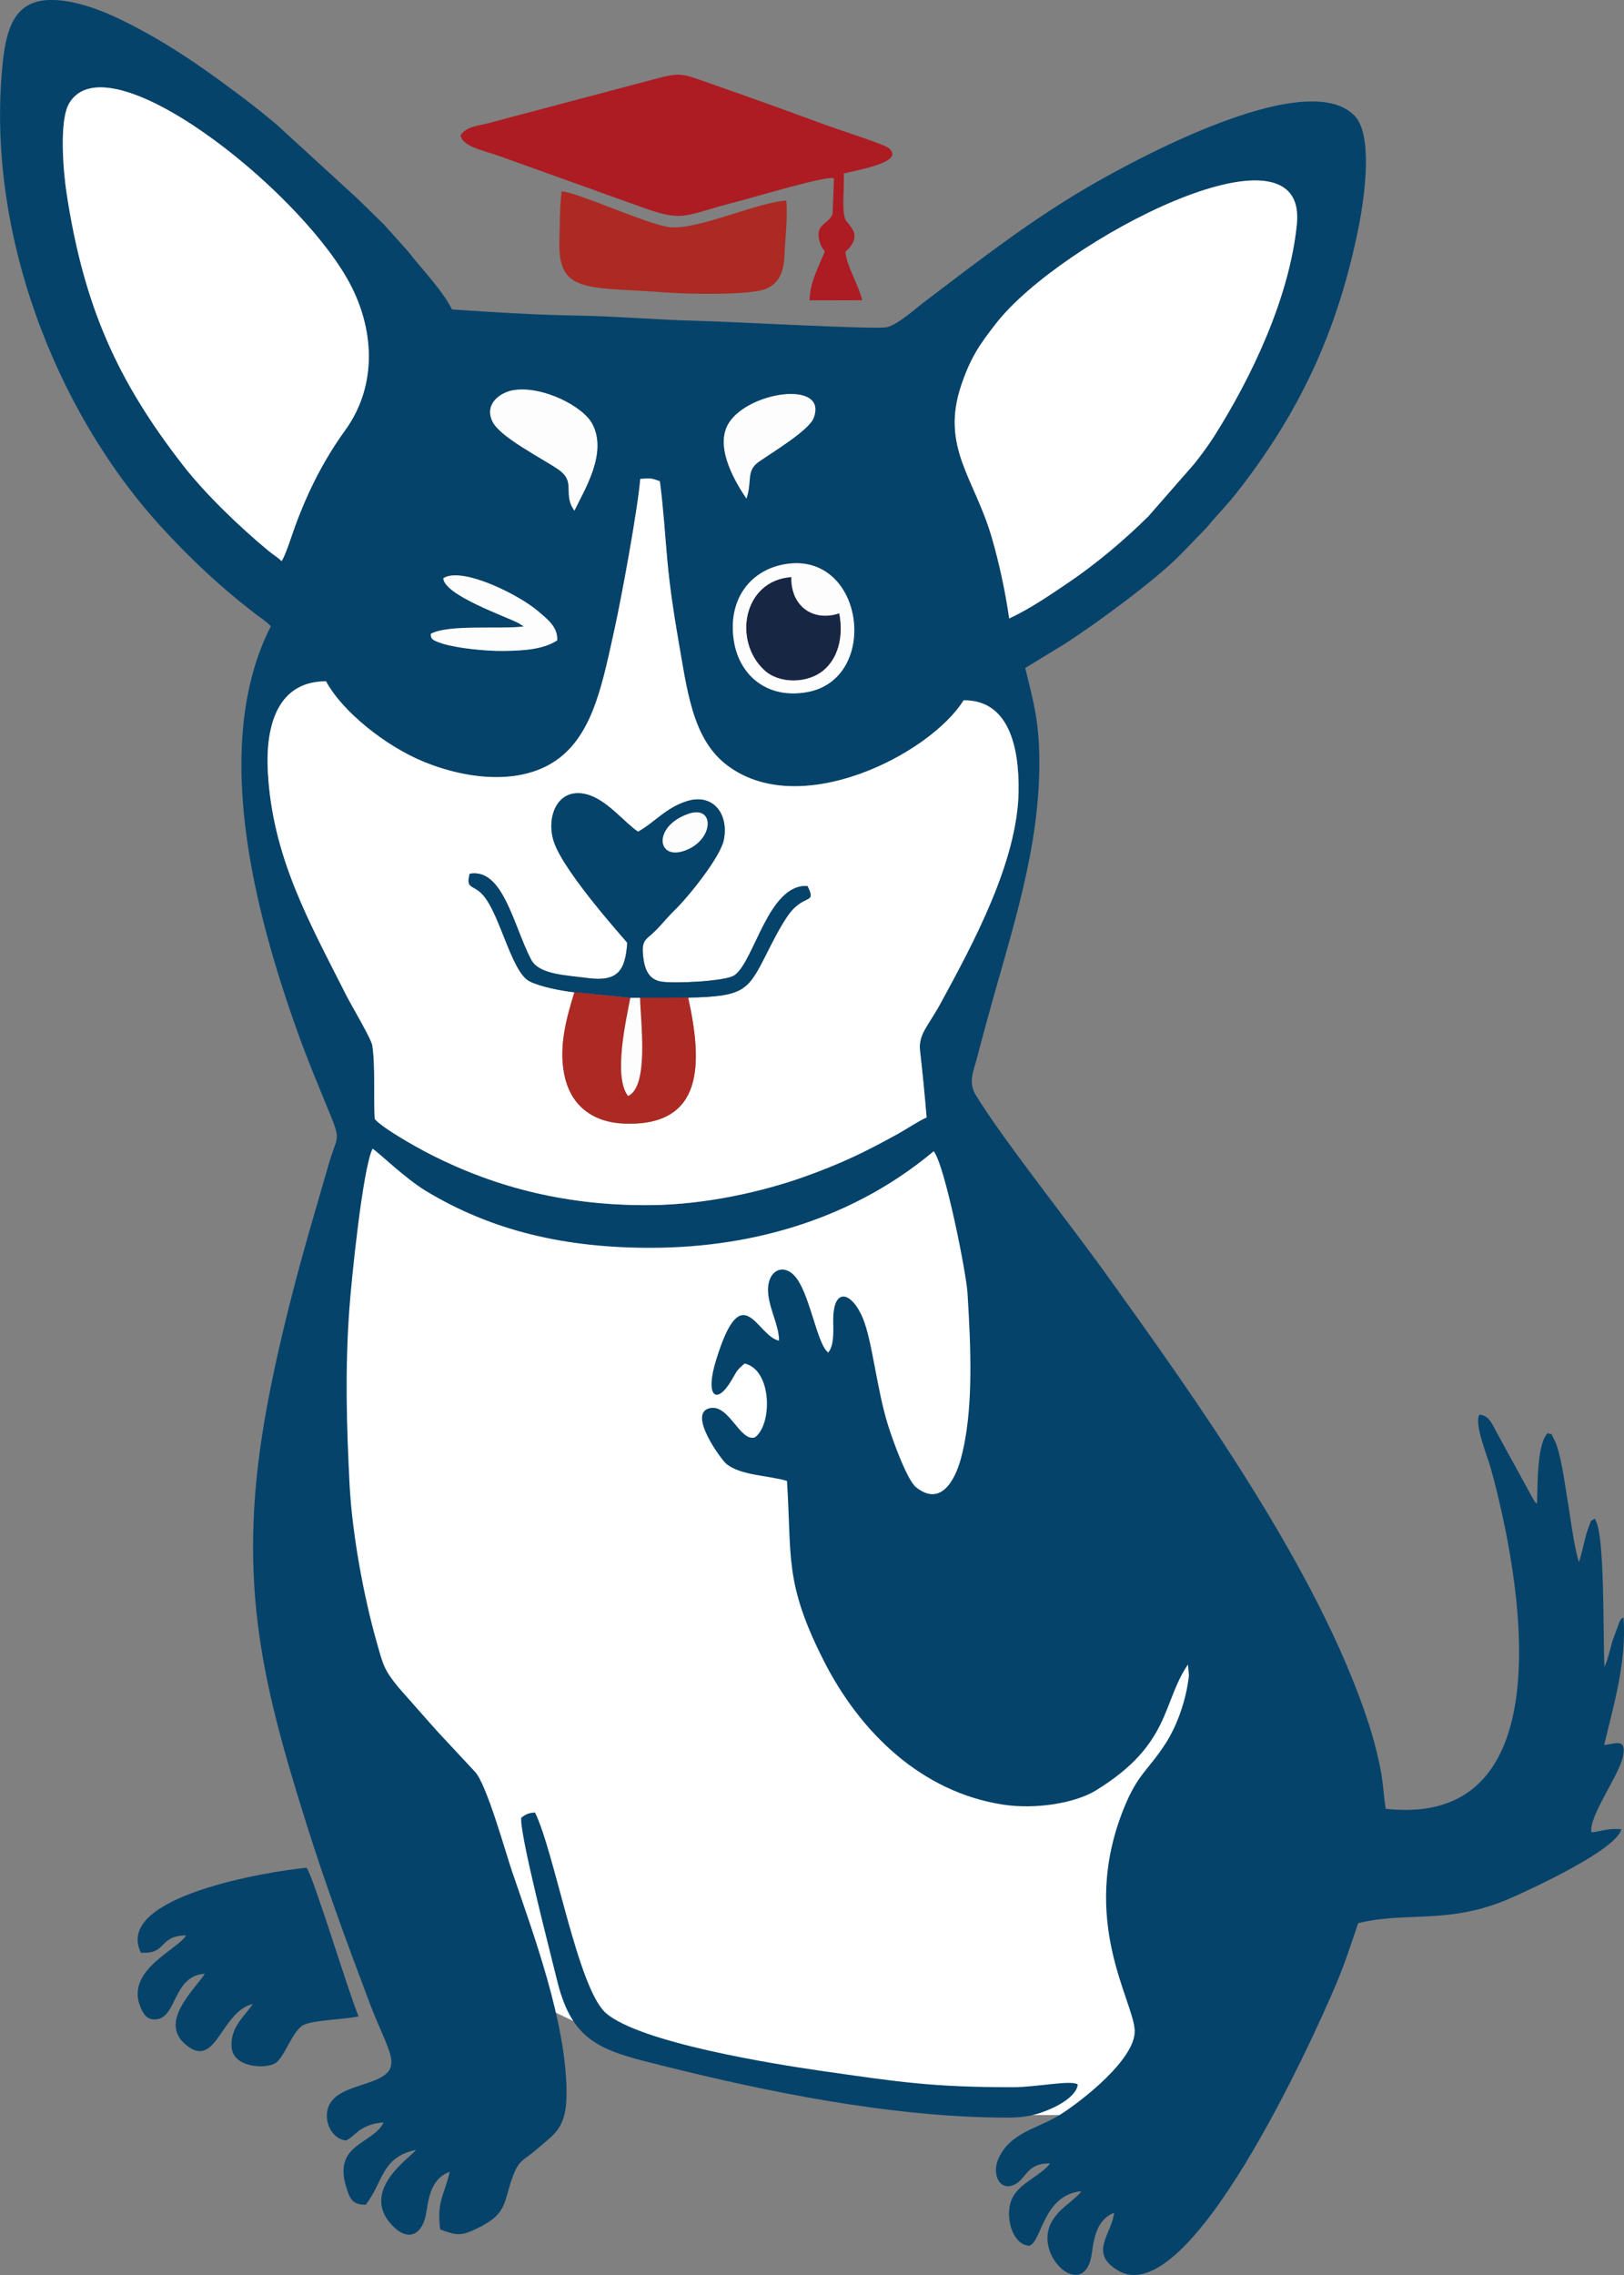
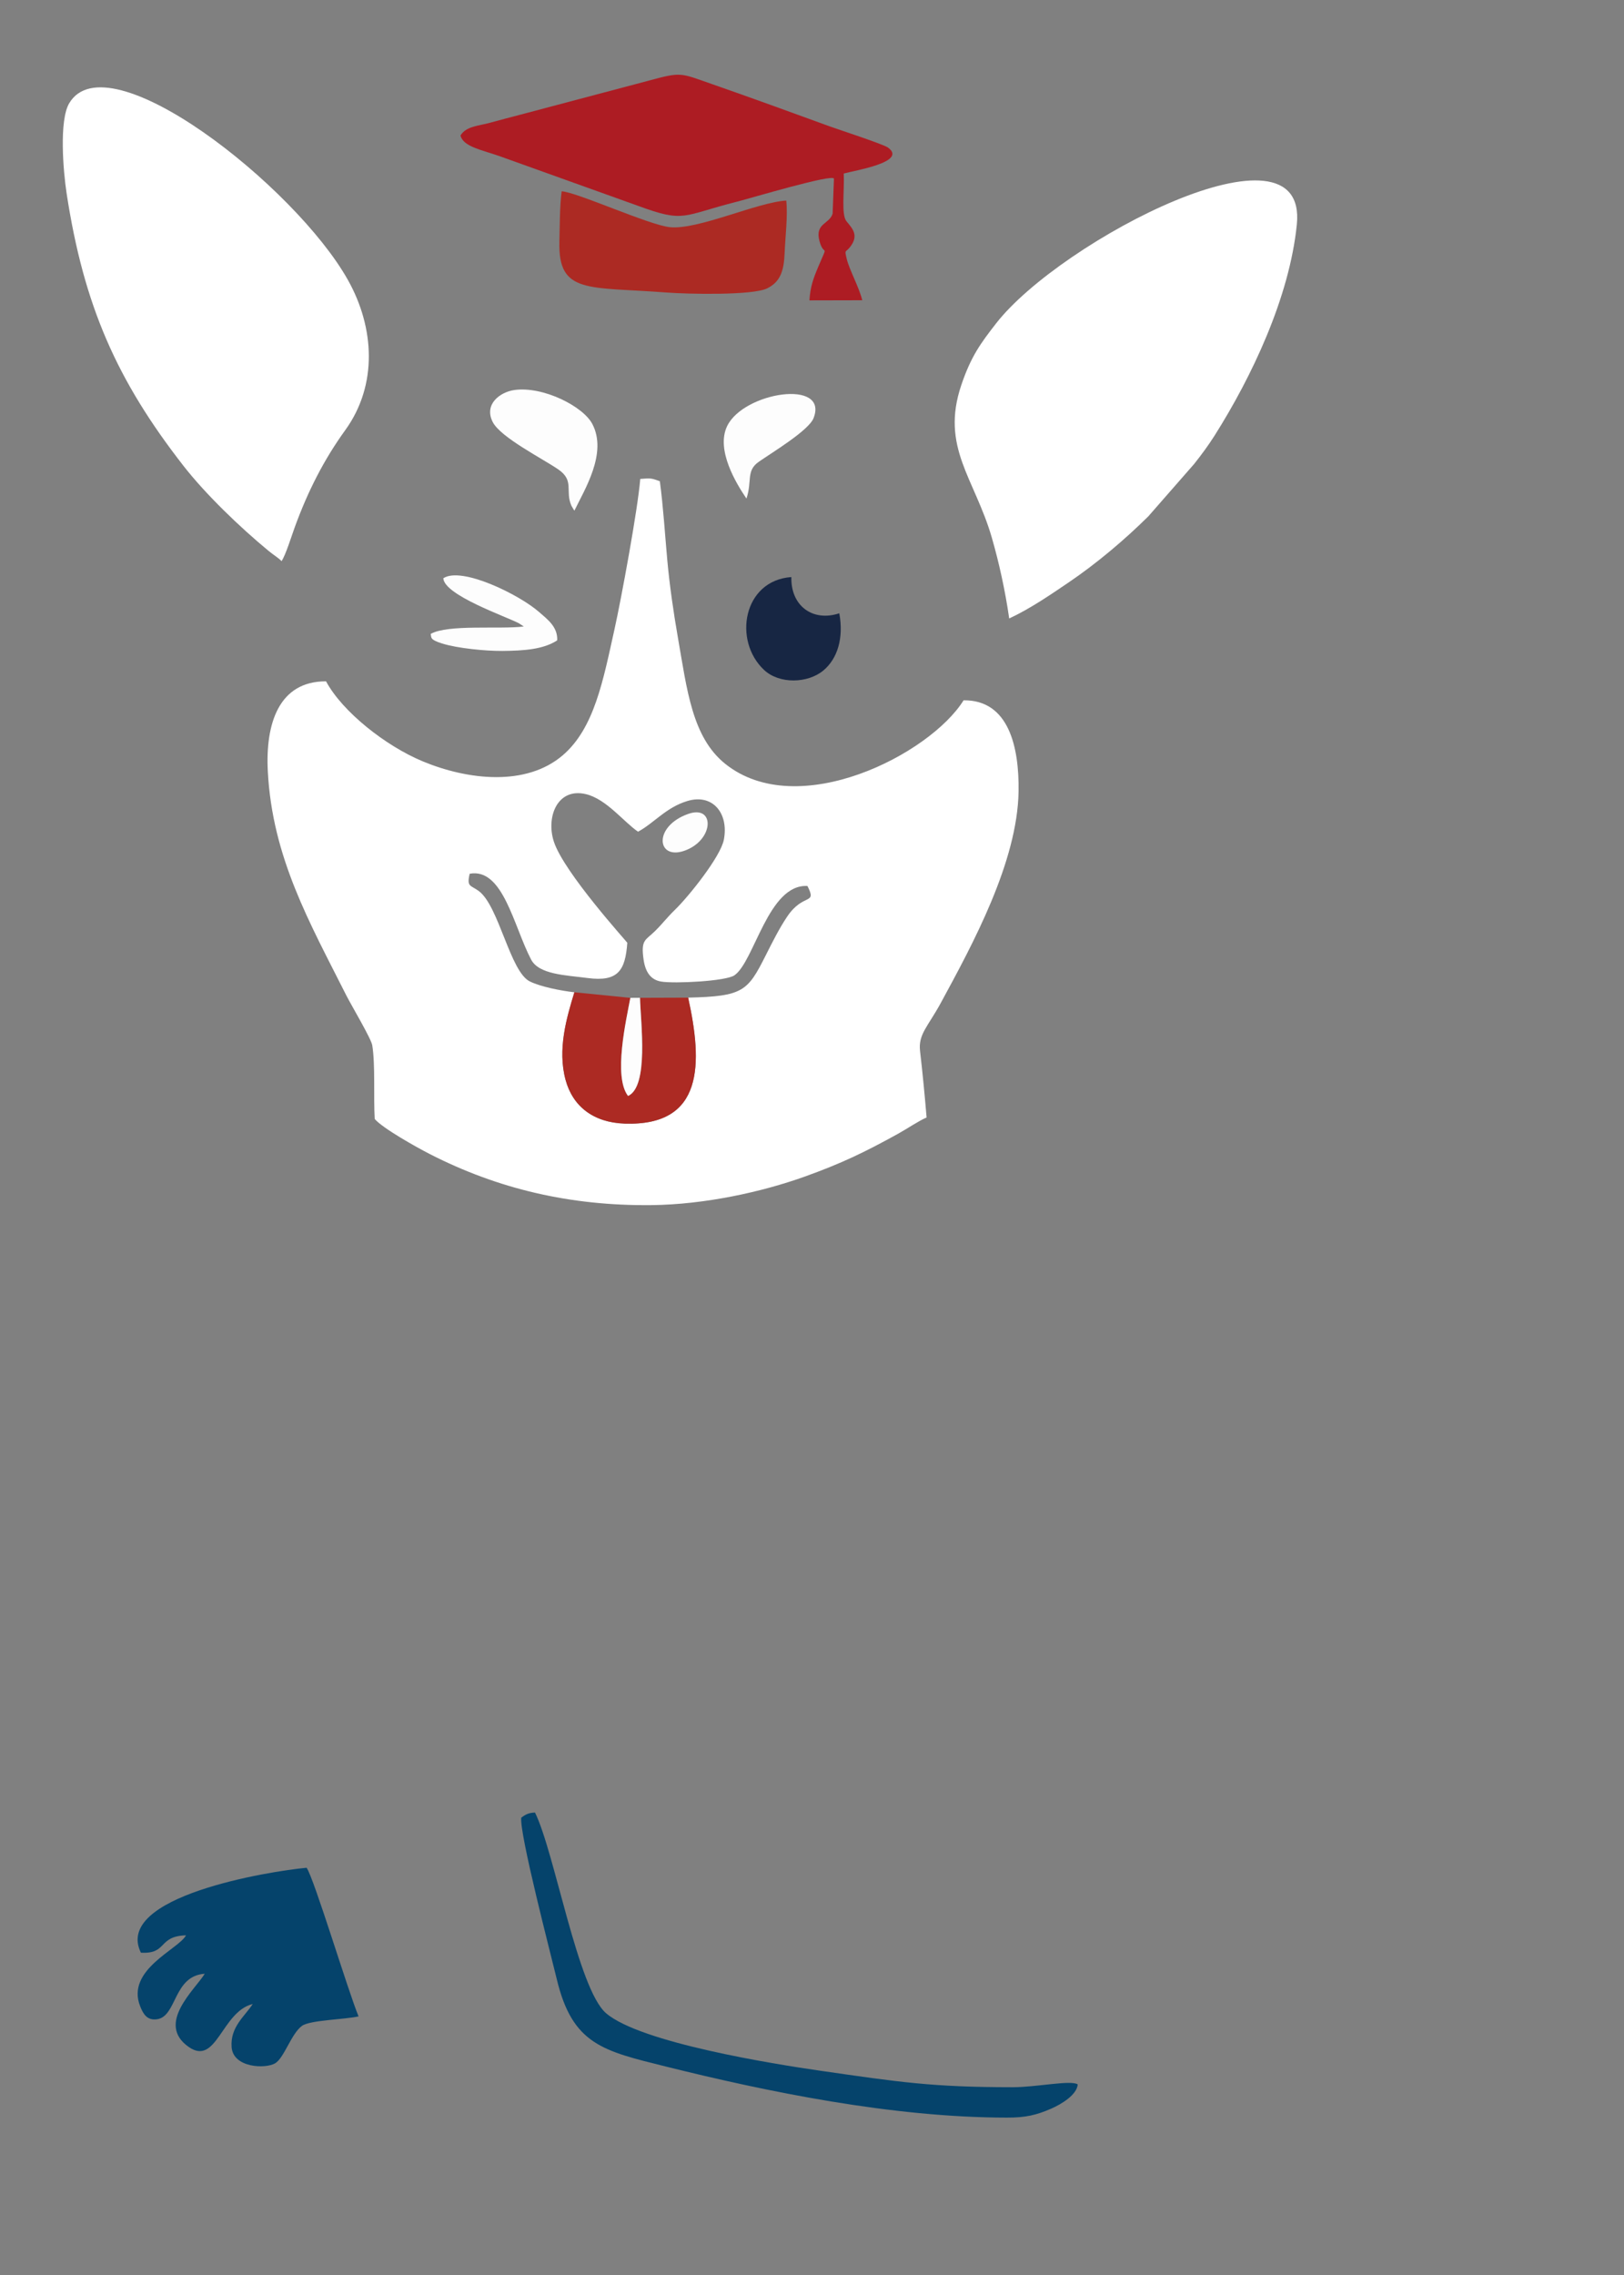
<svg xmlns="http://www.w3.org/2000/svg" width="215" height="301" viewBox="0 0 215 301" fill="none">
  <rect x="0" y="0" width="215" height="301" fill="#808080" stroke="none" />
  <g clip-path="url(#clip0_18_1332)">
-     <path d="M168.005 215.168L126.885 149.324L109.849 157.555L81.065 162.846L61.68 157.555L47.581 149.324L42.882 168.725L40.532 211.641L69.904 264.551L81.065 269.842L132.172 279.836H158.606L168.005 215.168Z" fill="white" />
-     <path fill-rule="evenodd" clip-rule="evenodd" d="M43.173 90.146C45.312 94.138 51.028 98.681 55.992 100.739C61.921 103.198 69.638 104.094 74.506 99.93C78.684 96.357 79.854 90.035 81.361 83.245C82.27 79.153 84.45 67.321 84.769 63.362C86.179 63.258 86.189 63.246 87.361 63.668C87.809 66.969 88.055 70.906 88.351 74.142C88.658 77.505 89.184 81.102 89.747 84.323C90.96 91.263 91.633 97.559 96.037 101.074C105.658 108.753 123.121 99.803 127.575 92.653C133.577 92.591 134.937 98.866 134.854 104.68C134.718 114.012 128.79 124.914 124.556 132.697C122.854 135.824 121.552 136.836 121.812 139.065C122.154 142.01 122.425 144.857 122.678 147.851C121.58 148.321 120.137 149.321 118.854 150.029C114.495 152.435 111.441 153.917 106.53 155.676C100.869 157.702 93.314 159.373 86.219 159.445C75.498 159.554 65.94 157.304 56.925 152.698C55.145 151.789 50.645 149.267 49.616 148.049C49.442 145.145 49.712 140.965 49.291 138.306C49.15 137.417 46.498 132.975 45.863 131.716C40.974 122.02 36.071 113.466 35.464 102.089C35.123 95.728 36.924 90.115 43.179 90.144L43.173 90.146ZM103.546 74.72C114.383 72.46 116.711 89.812 106.861 91.572C101.464 92.537 97.876 89.249 97.172 84.852C96.29 79.353 99.294 75.607 103.547 74.72H103.546ZM69.342 82.887L68.683 82.453C66.984 81.57 58.789 78.734 58.691 76.501C61.106 74.918 68.739 78.657 71.379 80.985C72.419 81.903 73.862 82.92 73.765 84.723C71.944 85.918 69.359 86.099 66.518 86.122C64.323 86.141 60.557 85.778 58.528 85.138C56.917 84.63 57.118 84.377 57.02 83.869C59.31 82.57 66.213 83.286 69.34 82.887H69.342ZM76.048 67.558C76.005 67.509 75.957 67.438 75.934 67.402L75.645 66.906C74.783 64.93 76.069 63.606 73.934 62.123C71.882 60.7 66.271 57.887 65.224 55.823C64.037 53.478 66.209 51.863 68.112 51.601C71.903 51.078 77.193 53.756 78.423 56.103C80.44 59.955 77.384 64.786 76.048 67.558ZM98.822 65.963C97.497 64.014 94.739 59.537 96.269 56.374C98.455 51.853 109.754 50.12 107.706 55.331C107.066 56.961 102.199 59.883 100.466 61.093C98.735 62.303 99.612 63.615 98.824 65.965L98.822 65.963ZM133.606 81.827C133.088 78.186 132.248 74.379 131.299 71.11C129.026 63.281 124.487 59.159 127.268 50.943C128.548 47.158 129.815 45.435 131.873 42.791C140.436 31.798 173.185 14.845 171.688 29.701C170.709 39.403 165.665 49.936 160.814 57.607C159.97 58.941 159.046 60.186 158.089 61.392L152.023 68.32C148.899 71.409 145.178 74.556 141.499 77.046C139.132 78.649 136.401 80.534 133.606 81.829V81.827ZM37.276 74.243C36.813 73.767 36.245 73.452 35.554 72.884C31.825 69.814 27.241 65.418 24.303 61.653C15.47 50.331 11.091 40.44 8.817 25.572C8.37 22.652 7.811 15.932 9.165 13.656C14.252 5.112 39.061 24.605 46.045 37.017C49.616 43.363 50.012 50.965 45.703 56.919C42.877 60.824 40.742 65.026 39.02 69.762C38.57 71.005 37.831 73.403 37.276 74.243ZM35.848 82.868C27.775 98.728 33.945 121.186 39.243 136.128C40.635 140.055 42.278 143.951 43.776 147.608C45.152 150.963 44.581 150.422 43.579 153.824C42.951 155.958 42.446 157.771 41.784 160.019C39.363 168.268 37.015 177.149 35.376 185.935C31.199 208.317 34.481 221.966 40.517 241.15C43.078 249.288 45.883 256.93 48.863 264.827C51.49 271.789 53.73 273.71 49.279 275.375C47.339 276.101 45.001 276.572 43.904 277.995C42.457 279.874 43.666 283.033 45.827 283.199C46.62 282.815 47.078 282.168 47.842 281.701C48.714 281.168 49.581 280.907 50.795 280.812C49.364 283.749 44.02 283.597 45.856 289.432C46.295 290.831 46.633 291.739 48.413 291.7C50.778 288.713 50.438 285.424 55.064 284.447C54.633 285.286 47.246 289.868 52.128 294.645C54.157 296.631 56.023 295.594 56.457 292.622C56.84 289.987 57.412 288.172 59.53 287.338C58.925 290.236 57.78 291.154 58.275 294.974C60.54 295.795 60.994 295.873 63.153 294.844C67.359 292.836 66.559 291.345 68 287.68C68.785 285.682 69.487 285.737 70.86 284.533C73.431 282.28 75.069 281.679 75.007 276.657C74.891 267.399 70.682 256.065 67.777 247.565C66.951 245.145 64.425 236.062 62.89 234.43L58.437 229.649C57.952 229.153 57.503 228.608 57 228.067L52.776 223.284C50.807 220.882 50.739 220.33 49.855 217.22C48.186 211.35 46.62 203.027 46.281 196.433C45.879 188.545 45.672 181.29 46.239 173.347C46.538 169.132 48.026 154.602 49.32 151.98C50.004 152.365 53.631 155.901 56.335 157.539C65.242 162.933 75.003 165.115 86.216 165.094C100.459 165.066 113.475 160.815 123.61 152.315C125.057 154.05 127.916 168.288 128.09 171.116C128.517 178.073 128.956 186.647 127.196 193.037C126.44 195.781 124.579 199.409 121.28 196.781C120.104 195.843 118.237 190.691 117.605 188.695C116.081 183.891 115.506 177.558 114.267 174.496C112.82 170.927 110.234 170.071 110.311 174.881C110.334 176.301 110.406 178.069 109.65 178.954C108.104 177.84 107.182 170.76 105.081 168.686C103.428 167.054 101.37 168.346 101.714 171.31C101.958 173.401 103.139 175.457 103.137 177.383C100.169 176.799 98.277 168.634 94.79 179.987C93.304 184.823 94.869 185.994 96.869 182.58C97.641 181.259 97.532 181.323 98.571 180.403C102.255 181.23 102.261 188.557 99.929 190.181C97.967 190.78 96.552 185.838 94.041 186.297C90.867 186.877 95.517 193.173 96.171 193.694C98.114 195.244 101.681 195.186 104.188 195.939C104.841 206.057 103.812 209.346 109.013 219.645C113.889 229.301 122.094 237.159 132.879 238.777C137.039 239.401 142.283 238.614 145.116 236.869C155.031 230.765 153.804 225.34 157.27 220.225L157.402 221.656C157.079 224.77 155.891 228.252 154.257 230.759C151.938 234.317 150.619 234.698 148.774 239.285C142.811 254.094 150.099 264.709 150.222 268.665C150.338 272.425 143.271 277.937 140.403 279.756C137.397 281.662 133.801 282.078 132.2 285.566C131.194 287.754 132.455 290.174 134.534 288.913C135.921 288.071 136.039 286.176 139.024 286.239C137.865 287.812 135.103 288.767 134.076 290.703C132.896 292.926 133.917 297.01 136.275 297.131C137.935 296.602 138.07 290.384 143.172 289.913C143.134 289.969 143.064 289.979 143.039 290.074L142.77 290.378C141.513 291.627 140.08 292.381 139.174 294.072C136.755 298.6 143.735 304.746 144.571 297.989C144.886 295.431 145.534 293.546 147.495 292.762C147.193 295.594 144.037 298.121 148.087 300.445C157.495 305.847 173.718 269.984 176.805 262.717C178.001 259.902 178.78 257.496 179.807 254.45C186.298 252.846 191.826 254.711 199.951 251.153C202.824 249.897 214.071 244.704 214.649 242.014C212.784 241.889 212.129 242.261 210.701 242.447C210.255 240.411 214.285 235.027 214.846 232.465C215.407 229.9 213.862 230.726 212.37 230.884C213.682 225.412 215.37 219.768 214.935 213.999C214.446 214.355 214.889 213.808 214.417 214.543L213.473 217.101C213.121 218.295 212.904 219.466 212.421 220.538C212.179 216.934 212.55 202.692 211.119 200.934C210.473 201.344 210.725 201.023 210.361 201.943C209.765 203.449 209.562 205.174 209.026 206.687C208.311 204.316 207.879 200.473 207.433 197.917C207.117 196.114 206.63 192.037 205.702 190.352C205.115 189.29 205.765 189.948 204.887 189.629C203.468 191.035 203.562 196.524 203.491 198.954C203.065 198.578 203.398 198.985 202.986 198.356L198.292 189.788C197.654 188.738 197.247 187.233 195.859 187.18C195.126 188.384 196.936 192.714 197.358 194.241C201.207 208.214 207.616 241.982 183.451 239.32C183.14 237.166 183.087 235.488 182.625 233.383C182.209 231.479 181.786 229.857 181.194 228.036C174.656 207.885 158.234 184.99 146.286 168.371C141.579 161.822 132.709 150.665 129.208 144.929C128.109 143.13 128.894 141.782 129.442 139.617C129.918 137.736 130.393 136.044 130.875 134.284C133.887 123.281 137.722 112.199 137.596 100.414C137.54 95.264 136.807 92.832 135.734 88.38L141.072 85.122C145.228 82.436 153.294 76.531 156.551 73.107L159.738 69.814C160.998 68.268 162.377 66.904 163.686 65.24C171.947 54.746 177.094 43.912 179.854 30.102C180.633 26.204 181.836 17.898 179.324 15.308C172.66 8.436 148.002 22.288 142.354 25.739C135.039 30.209 129.113 34.848 122.347 39.963C121.214 40.821 118.576 43.229 117.152 43.326C114.125 43.532 97.221 42.57 92.453 42.453C87.097 42.323 81.57 41.836 76.251 41.749C70.756 41.659 65.282 41.311 59.84 40.944C58.567 38.38 55.672 35.406 54.018 33.261L50.825 29.699C49.44 28.328 48.538 27.49 47.289 26.243L36.585 16.447C35.336 15.409 34.048 14.349 32.702 13.331C27.518 9.414 22.555 5.814 16.132 2.661C13.517 1.377 8.913 -0.488 5.436 0.109C1.538 0.78 0.718 4.614 0.318 8.722C-1.802 30.499 7.128 54.199 21.429 69.805C25.286 74.014 29.412 77.873 33.922 81.298C34.616 81.825 35.249 82.214 35.856 82.862L35.848 82.868Z" fill="#05436B" />
    <path fill-rule="evenodd" clip-rule="evenodd" d="M91.103 131.997C93.014 140.66 93.229 149.012 82.715 148.664C78.544 148.526 75.829 146.367 74.881 142.906C73.767 138.833 75.026 134.626 76.038 131.288C74.181 131.071 71.585 130.555 70.15 129.855C67.518 128.569 66.056 119.851 63.375 117.881C62.307 117.097 61.756 117.375 62.182 115.603C66.597 114.792 67.996 122.536 70.309 126.949C71.353 128.941 74.829 129.013 77.809 129.402C81.811 129.927 82.784 128.423 83.047 124.736C83.016 124.625 74.678 115.465 73.33 111.371C72.257 108.115 73.785 104.161 77.581 105.075C80.278 105.724 82.556 108.731 84.471 110.042C86.645 108.854 88.167 106.837 91.002 105.979C94.347 104.968 96.507 107.605 95.83 111.106C95.397 113.351 91.153 118.638 89.358 120.373C88.289 121.408 87.703 122.221 86.695 123.211C85.465 124.419 84.809 124.306 85.208 126.986C85.449 128.61 86.142 129.645 87.544 129.872C89.308 130.158 96.081 129.828 97.228 129.042C99.878 127.225 101.706 116.926 106.899 117.224C108.195 119.801 106.379 118.062 104.216 121.271C103.17 122.824 102.249 124.666 101.362 126.426C98.981 131.147 98.389 131.825 91.107 131.995L91.103 131.997ZM43.173 90.146C36.918 90.117 35.117 95.731 35.458 102.091C36.065 113.47 40.97 122.022 45.857 131.718C46.492 132.977 49.145 137.419 49.285 138.308C49.706 140.967 49.436 145.147 49.61 148.051C50.637 149.269 55.139 151.792 56.919 152.7C65.934 157.306 75.492 159.556 86.213 159.447C93.31 159.375 100.865 157.705 106.524 155.678C111.435 153.919 114.489 152.437 118.848 150.031C120.131 149.323 121.574 148.323 122.672 147.853C122.419 144.859 122.148 142.012 121.806 139.067C121.546 136.838 122.848 135.826 124.55 132.699C128.784 124.914 134.714 114.014 134.848 104.682C134.931 98.868 133.573 92.593 127.569 92.656C123.113 99.806 105.652 108.755 96.031 101.076C91.627 97.561 90.954 91.265 89.741 84.325C89.178 81.106 88.652 77.507 88.345 74.144C88.049 70.908 87.803 66.971 87.355 63.67C86.184 63.248 86.173 63.26 84.763 63.365C84.446 67.323 82.264 79.155 81.355 83.247C79.848 90.035 78.678 96.357 74.5 99.932C69.632 104.096 61.915 103.198 55.986 100.741C51.023 98.683 45.308 94.14 43.167 90.148L43.173 90.146Z" fill="white" />
    <path fill-rule="evenodd" clip-rule="evenodd" d="M133.606 81.827C136.401 80.532 139.132 78.647 141.499 77.044C145.178 74.555 148.901 71.406 152.023 68.319L158.088 61.39C159.046 60.184 159.97 58.94 160.814 57.605C165.664 49.934 170.709 39.401 171.687 29.699C173.184 14.843 140.435 31.796 131.873 42.79C129.813 45.435 128.548 47.158 127.268 50.941C124.486 59.157 129.024 63.279 131.298 71.108C132.248 74.377 133.088 78.184 133.606 81.825V81.827Z" fill="white" />
    <path fill-rule="evenodd" clip-rule="evenodd" d="M37.276 74.243C37.831 73.403 38.568 71.005 39.02 69.762C40.742 65.026 42.877 60.822 45.703 56.919C50.012 50.965 49.616 43.363 46.045 37.017C39.061 24.605 14.252 5.112 9.165 13.656C7.809 15.932 8.37 22.652 8.817 25.572C11.091 40.44 15.47 50.333 24.303 61.653C27.241 65.419 31.825 69.814 35.554 72.884C36.245 73.452 36.816 73.767 37.276 74.243Z" fill="white" />
    <path fill-rule="evenodd" clip-rule="evenodd" d="M60.965 17.933C61.338 19.427 63.787 19.822 66.259 20.703L84.461 27.231C90.708 29.526 90.231 28.54 97.63 26.667C99.441 26.21 110.349 22.942 110.406 23.648L110.231 28.262C109.82 29.668 107.86 29.518 108.485 31.88C109.086 34.151 109.76 31.905 108.297 35.373C107.678 36.842 107.27 37.962 107.16 39.742L114.152 39.726C113.742 38.011 112.436 35.684 112.094 34.247C111.777 32.916 111.934 33.482 112.564 32.652C113.721 31.131 112.875 30.261 112.071 29.283C111.346 28.402 111.804 25.356 111.703 22.958C113.148 22.555 120.216 21.437 117.552 19.519C116.929 19.071 111.021 17.148 109.839 16.718C104.682 14.837 99.391 12.915 94.236 11.118C89.975 9.634 90.254 9.486 85.78 10.698L68.992 15.146C67.585 15.508 66.266 15.862 64.854 16.247C63.388 16.648 61.684 16.706 60.967 17.928L60.965 17.933Z" fill="#AD1C23" />
    <path fill-rule="evenodd" clip-rule="evenodd" d="M18.654 258.358C22.21 258.558 20.857 256.166 24.626 256.059C23.671 257.895 16.603 260.609 18.567 265.475C18.926 266.366 19.429 267.395 20.847 267.154C23.429 266.714 22.955 261.408 27.106 261.145C25.802 263.254 20.603 267.753 24.976 270.822C28.678 273.419 29.328 266.162 33.458 265.143C32.452 266.728 30.456 268.165 30.663 270.859C30.874 273.606 35.162 273.751 36.432 272.987C37.622 272.271 38.566 269.06 39.983 268.035C41.049 267.265 45.66 267.202 47.469 266.782C46.045 263.334 41.596 248.571 40.593 247.12C35.695 247.565 14.971 250.909 18.654 258.358Z" fill="#05436B" />
-     <path fill-rule="evenodd" clip-rule="evenodd" d="M91.091 107.695C94.712 106.405 94.549 111.217 90.567 112.575C86.944 113.81 86.451 109.346 91.091 107.695ZM76.039 131.288L83.451 132.028L84.728 132.02L91.103 131.998C98.385 131.829 98.977 131.15 101.357 126.43C102.245 124.667 103.166 122.827 104.212 121.275C106.375 118.064 108.189 119.803 106.895 117.228C101.702 116.928 99.874 127.229 97.224 129.046C96.077 129.832 89.304 130.162 87.54 129.876C86.138 129.649 85.445 128.614 85.203 126.99C84.805 124.31 85.461 124.422 86.691 123.214C87.698 122.224 88.284 121.411 89.354 120.377C91.149 118.642 95.391 113.355 95.826 111.11C96.503 107.609 94.344 104.972 90.998 105.983C88.163 106.841 86.641 108.858 84.466 110.046C82.552 108.737 80.273 105.73 77.577 105.079C73.78 104.164 72.254 108.119 73.326 111.375C74.674 115.469 83.012 124.629 83.043 124.739C82.78 128.427 81.807 129.931 77.805 129.406C74.827 129.015 71.349 128.945 70.305 126.953C67.991 122.538 66.595 114.794 62.177 115.607C61.752 117.379 62.303 117.099 63.371 117.885C66.052 119.855 67.514 128.573 70.146 129.859C71.581 130.559 74.177 131.076 76.034 131.292L76.039 131.288Z" fill="#05436B" />
    <path fill-rule="evenodd" clip-rule="evenodd" d="M69.011 240.489C68.723 242.502 72.968 258.767 73.717 261.883C75.79 270.521 79.835 271.351 88.184 273.427C101.435 276.722 118.108 280.176 133.331 280.176C135.77 280.184 137.213 279.841 139.149 278.999C140.571 278.383 142.575 277.138 142.679 275.786C141.807 275.166 137.217 276.156 134.078 276.156C123.399 276.154 119.007 275.471 108.617 273.977C102.437 273.088 84.792 270.272 80.241 266.368C76.487 263.147 73.44 245.097 70.827 239.812C69.965 239.857 69.615 240.047 69.009 240.487L69.011 240.489Z" fill="#05436B" />
    <path fill-rule="evenodd" clip-rule="evenodd" d="M104.093 26.535C100.211 26.774 92.424 30.429 88.697 30.059C85.935 29.785 76.347 25.408 74.357 25.311C74.096 27.336 74.11 29.892 74.057 31.973C73.881 38.954 77.854 37.909 88.231 38.701C91.029 38.915 99.65 39.111 101.576 38.147C103.277 37.297 103.781 35.902 103.876 33.486C103.959 31.378 104.315 28.511 104.093 26.535Z" fill="#AC2A23" />
    <path fill-rule="evenodd" clip-rule="evenodd" d="M91.103 131.996L84.728 132.018C84.821 135.354 85.918 143.752 83.148 145.003C81.162 142.447 82.914 134.916 83.452 132.026L76.04 131.286C75.028 134.624 73.767 138.831 74.883 142.904C75.831 146.367 78.547 148.524 82.717 148.662C93.229 149.01 93.014 140.658 91.105 131.995L91.103 131.996Z" fill="#AC2A23" />
    <path fill-rule="evenodd" clip-rule="evenodd" d="M111.114 81.142C107.599 82.311 104.669 80.156 104.768 76.35C98.385 76.791 97.006 84.77 101.163 88.647C103.192 90.537 106.936 90.419 108.988 88.724C110.876 87.166 111.717 84.424 111.114 81.141V81.142Z" fill="#172643" />
    <path fill-rule="evenodd" clip-rule="evenodd" d="M76.048 67.558C77.384 64.786 80.44 59.955 78.423 56.104C77.195 53.756 71.903 51.078 68.112 51.601C66.209 51.863 64.037 53.478 65.224 55.824C66.269 57.889 71.882 60.7 73.934 62.124C76.071 63.606 74.785 64.932 75.645 66.906L75.934 67.403C75.955 67.438 76.005 67.511 76.048 67.558Z" fill="#FDFDFD" />
-     <path fill-rule="evenodd" clip-rule="evenodd" d="M111.113 81.142C111.719 84.426 110.875 87.168 108.987 88.726C106.933 90.421 103.189 90.539 101.162 88.649C97.004 84.772 98.385 76.793 104.767 76.352C104.669 80.158 107.601 82.311 111.113 81.144V81.142ZM103.543 74.72C99.29 75.607 96.286 79.353 97.168 84.852C97.872 89.248 101.46 92.537 106.856 91.572C116.707 89.812 114.38 72.46 103.541 74.72H103.543Z" fill="#FDFDFD" />
    <path fill-rule="evenodd" clip-rule="evenodd" d="M98.822 65.963C99.611 63.614 98.733 62.301 100.464 61.091C102.197 59.881 107.064 56.959 107.704 55.33C109.752 50.119 98.453 51.852 96.267 56.372C94.739 59.535 97.495 64.012 98.82 65.961L98.822 65.963Z" fill="#FDFDFD" />
    <path fill-rule="evenodd" clip-rule="evenodd" d="M58.691 76.504C58.789 78.737 66.984 81.573 68.683 82.456L69.342 82.889C66.215 83.288 59.312 82.572 57.022 83.871C57.118 84.379 56.917 84.632 58.53 85.14C60.561 85.78 64.327 86.143 66.52 86.124C69.361 86.099 71.945 85.92 73.767 84.725C73.862 82.922 72.421 81.903 71.381 80.987C68.74 78.661 61.108 74.92 58.693 76.504H58.691Z" fill="#FDFDFD" />
    <path fill-rule="evenodd" clip-rule="evenodd" d="M84.728 132.018L83.451 132.026C82.915 134.914 81.163 142.447 83.148 145.003C85.915 143.752 84.819 135.354 84.728 132.018Z" fill="#FDFDFD" />
    <path fill-rule="evenodd" clip-rule="evenodd" d="M91.091 107.695C86.451 109.346 86.944 113.812 90.567 112.575C94.551 111.215 94.712 106.405 91.091 107.695Z" fill="#FDFDFD" />
  </g>
  <defs>
    <clipPath id="clip0_18_1332">
      <rect width="215" height="301" fill="white" />
    </clipPath>
  </defs>
</svg>